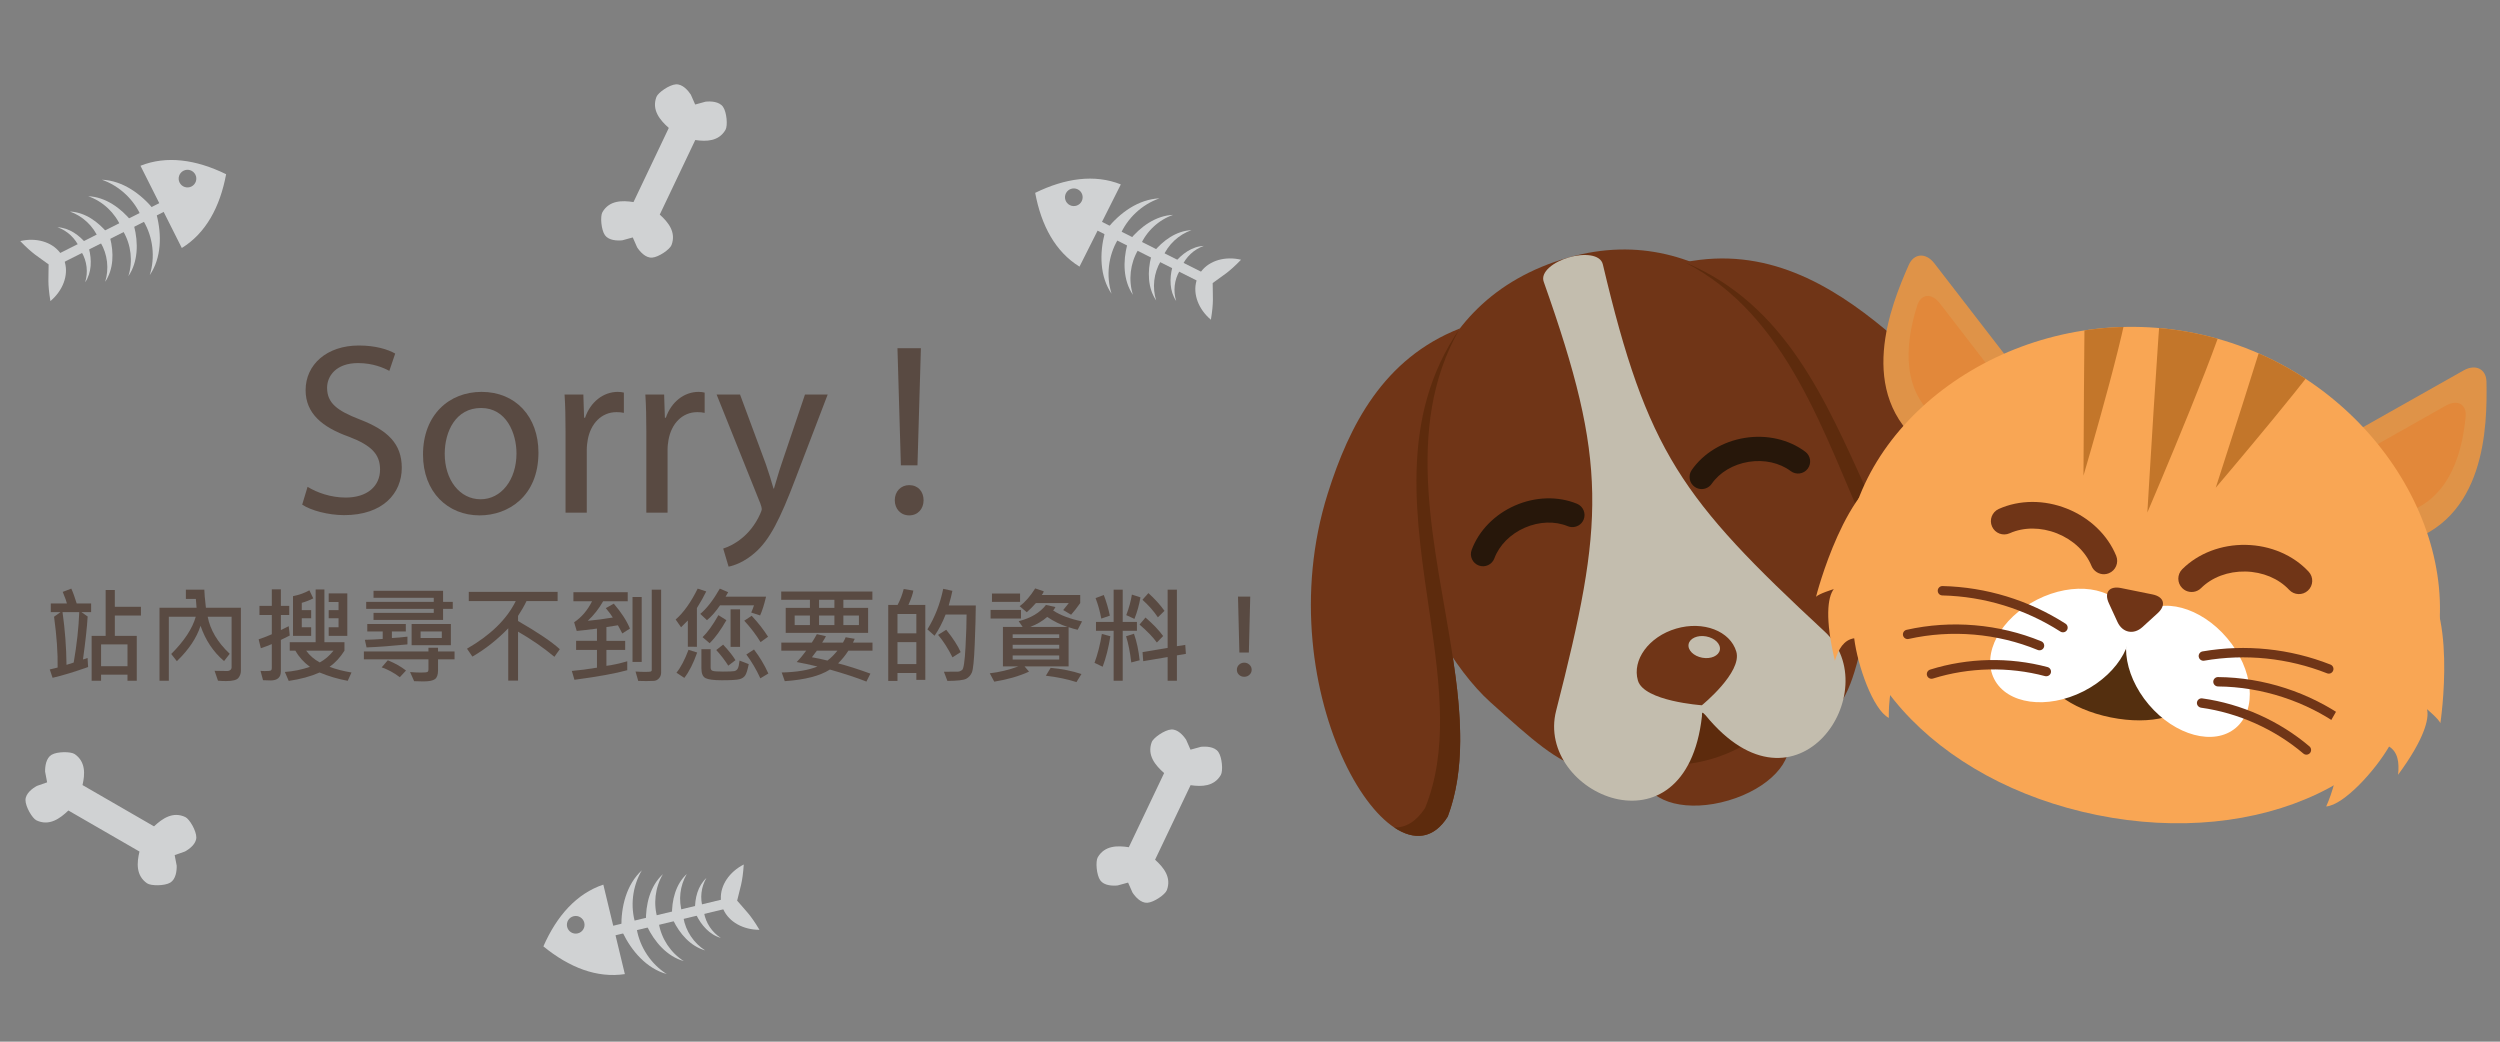
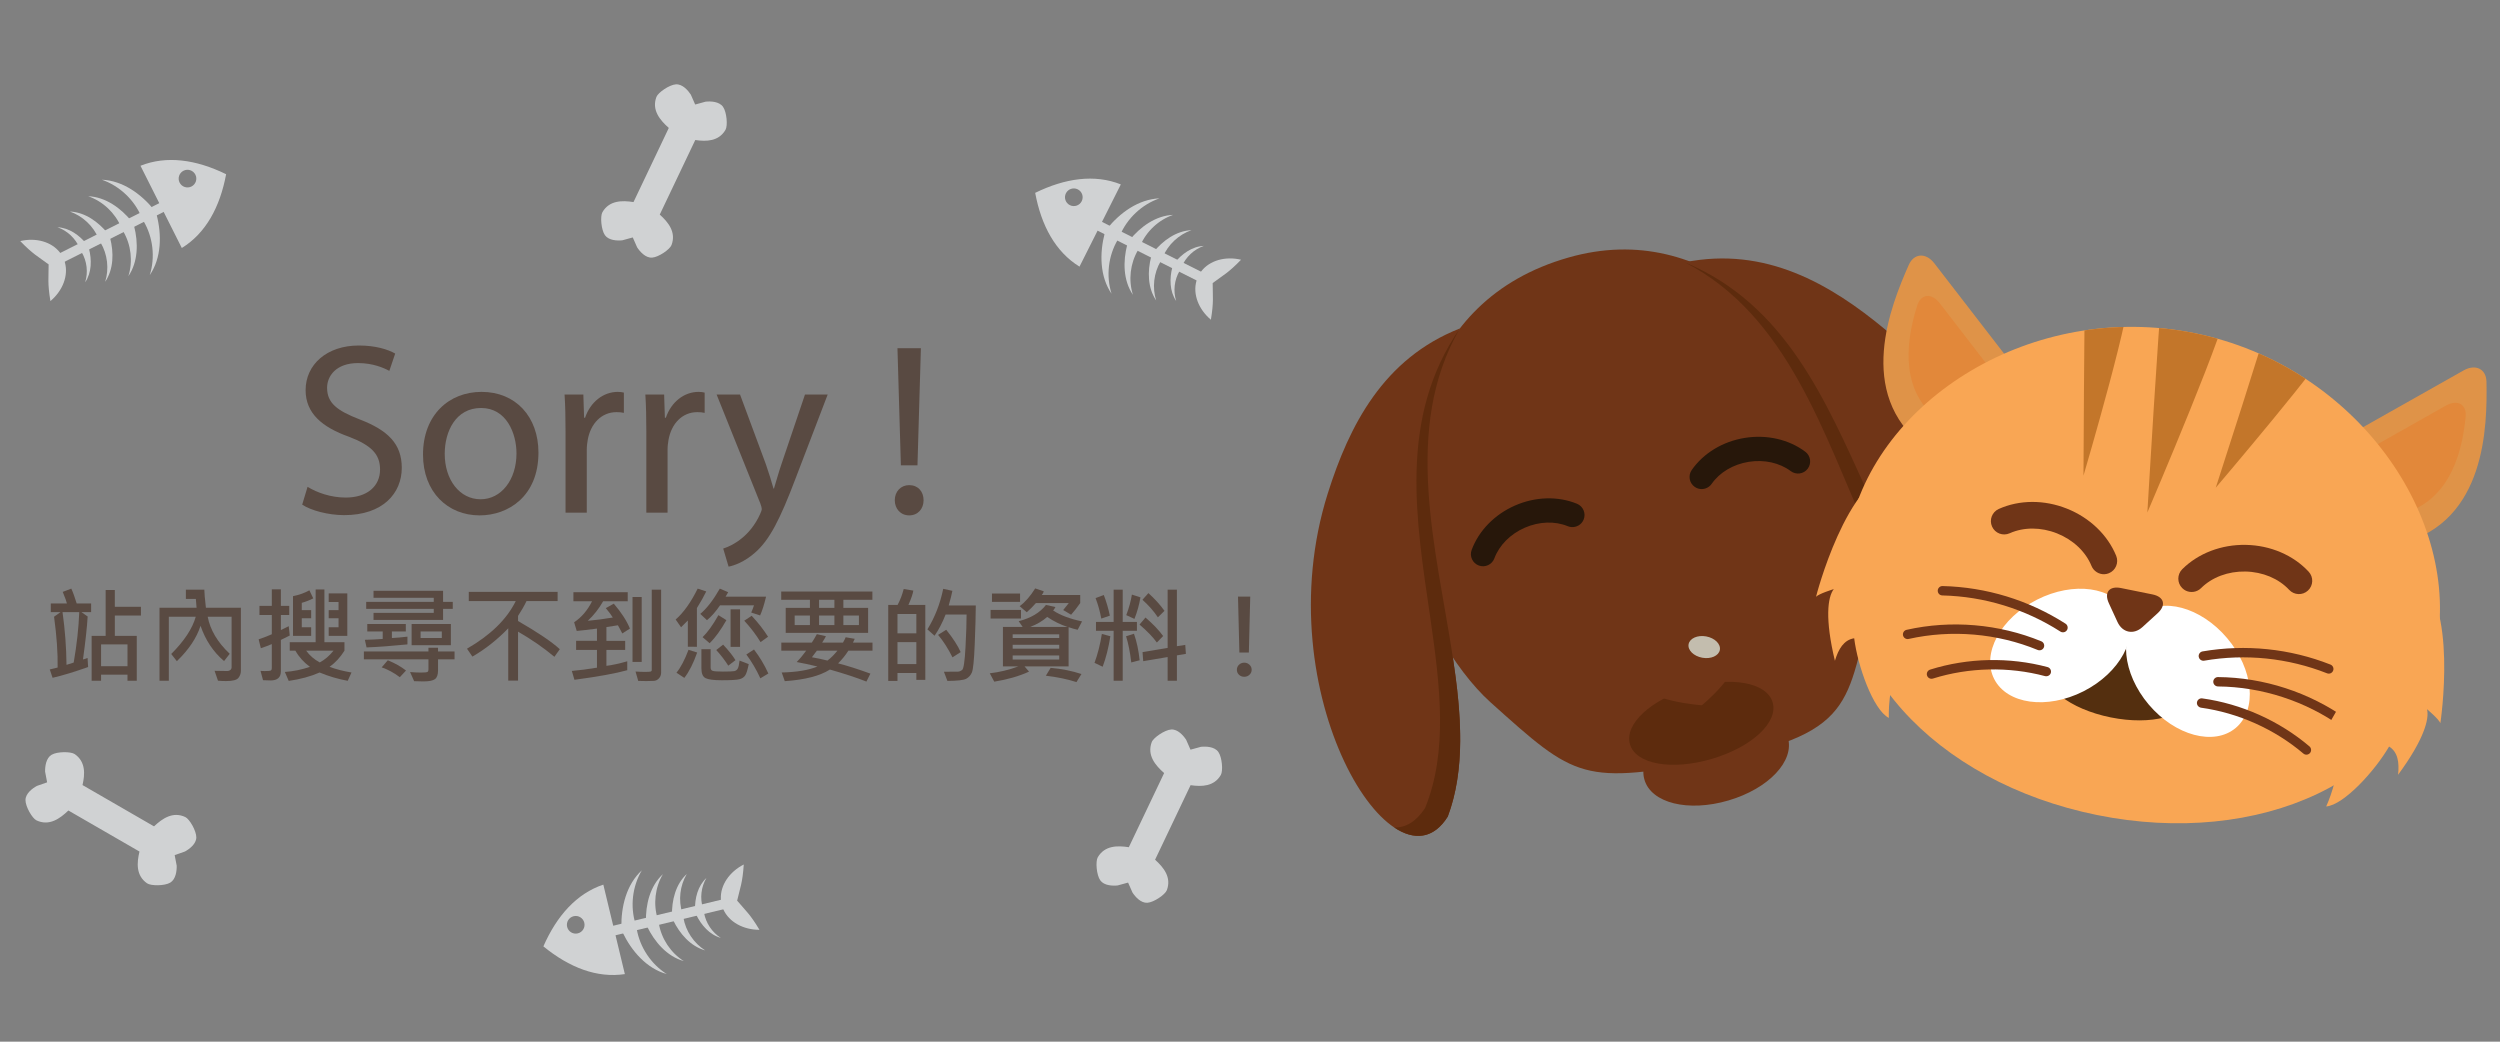
<svg xmlns="http://www.w3.org/2000/svg" xmlns:xlink="http://www.w3.org/1999/xlink" version="1.1" id="圖層_1" x="0px" y="0px" width="600px" height="250px" viewBox="0 0 600 250" enable-background="new 0 0 600 250" xml:space="preserve">
  <rect x="0" y="0" width="600" height="250" fill="#808080" stroke="none" />
  <g>
    <path fill-rule="evenodd" clip-rule="evenodd" fill="#703517" d="M450.048,141.383c-7.141,26.154-3.083,34.39-38.102,40.982   c-32.28,6.061-33.623,4.677-54.226-13.815c-8.652-7.778-18.156-23.851-19.2-35.872c-2.078-23.896,1.218-60.411,37.942-70.879   c33.661-9.606,57.105,18.83,69.262,39.536C451.812,111.723,453.123,130.161,450.048,141.383z" />
    <path fill-rule="evenodd" clip-rule="evenodd" fill="#703517" d="M414.839,192.109c-9.657,2.841-18.513,0.658-20.169-4.968   c-1.657-5.631,4.604-12.262,14.262-15.105c9.641-2.836,18.499-0.654,20.156,4.976C430.743,182.638,424.479,189.271,414.839,192.109   z" />
    <path fill-rule="evenodd" clip-rule="evenodd" fill="#5D2B0D" d="M410.83,182.137c-9.614,2.829-18.229,1.288-19.641-3.507   c-1.409-4.787,4.997-10.749,14.612-13.579c9.608-2.828,18.224-1.286,19.633,3.501C426.846,173.346,420.439,179.31,410.83,182.137z" />
-     <path fill-rule="evenodd" clip-rule="evenodd" fill="#C3BDAE" d="M376.486,61.792c-3.555,1.034-6.885,3.471-5.979,5.876   c15.418,43.525,14.591,57.456,2.965,102.905c-5.074,19.859,31.092,35.928,34.99,1.367c0.047-0.869-0.099-1.333,0.857-0.294   c21.998,26.94,43.647-6.103,28.624-20.046c-34.393-31.907-42.633-43.168-53.25-88.106   C384.152,60.981,380.034,60.736,376.486,61.792z" />
    <path fill-rule="evenodd" clip-rule="evenodd" fill="#703517" d="M416.714,156.394c1.461,4.964-8.266,12.869-8.266,12.869   s-13.884-0.957-15.345-5.919c-1.461-4.965,2.635-10.555,9.158-12.475C408.78,148.95,415.253,151.429,416.714,156.394z" />
    <path fill-rule="evenodd" clip-rule="evenodd" fill="#C3BDAE" d="M412.766,155.977c-0.257,1.412-2.144,2.259-4.22,1.879   c-2.067-0.377-3.54-1.825-3.286-3.238c0.258-1.413,2.144-2.259,4.212-1.881C411.551,153.115,413.017,154.565,412.766,155.977z" />
    <g>
      <path fill-rule="evenodd" clip-rule="evenodd" fill="#703517" d="M347.469,195.97c-12.61,20.255-43.971-29.478-28.801-77.551    c5.143-16.295,13.342-32.39,31.695-39.587C329.099,115.681,359.664,163.402,347.469,195.97z" />
      <path fill-rule="evenodd" clip-rule="evenodd" fill="#5D2B0D" d="M342.021,193.926c-2.15,3.308-4.708,4.761-7.414,4.669    c4.795,3.203,9.496,2.782,12.861-2.625c4.218-11.263,3.32-24.34,1.222-38.154c-3.97-26.124-12.237-54.88,1.673-78.984    c-14.852,21.498-10.467,46.158-7.079,69.522C345.651,164.685,347.533,180.381,342.021,193.926z" />
    </g>
    <g>
      <path fill-rule="evenodd" clip-rule="evenodd" fill="#703517" d="M470.22,159.845c21.573,10.195,20.993-48.597-17.798-80.789    c-13.149-10.912-28.761-19.999-48.086-16.108C442.17,82.403,442.327,139.074,470.22,159.845z" />
      <path fill-rule="evenodd" clip-rule="evenodd" fill="#5D2B0D" d="M473.691,155.174c3.599,1.616,6.537,1.453,8.762-0.09    c-2.297,5.289-6.476,7.482-12.233,4.761c-9.646-7.183-15.976-18.662-21.693-31.409c-10.815-24.11-19.442-52.761-44.19-65.488    c24.128,10.026,33.8,33.13,43.608,54.605C454.801,132.563,461.722,146.776,473.691,155.174z" />
    </g>
    <g>
      <path fill-rule="evenodd" clip-rule="evenodd" fill="#27170A" d="M379.55,125.542c-0.799,0.888-2.107,1.226-3.274,0.752    c-3.114-1.285-6.882-1.147-10.341,0.363c-3.454,1.517-6.109,4.194-7.285,7.348c-0.561,1.509-2.231,2.279-3.738,1.718    c-1.508-0.56-2.274-2.233-1.717-3.74c1.719-4.628,5.511-8.513,10.402-10.655c4.896-2.149,10.319-2.299,14.888-0.425    c1.483,0.616,2.199,2.317,1.584,3.801C379.94,125.02,379.764,125.304,379.55,125.542z" />
      <path fill-rule="evenodd" clip-rule="evenodd" fill="#27170A" d="M407.631,117.278c1.152,0.314,2.436-0.111,3.159-1.142    c1.922-2.767,5.163-4.691,8.89-5.296c3.725-0.595,7.407,0.217,10.104,2.23c1.287,0.965,3.11,0.707,4.072-0.581    c0.963-1.287,0.702-3.11-0.583-4.074c-3.951-2.958-9.244-4.169-14.516-3.321c-5.279,0.846-9.921,3.657-12.745,7.708    c-0.913,1.321-0.594,3.139,0.728,4.052C407.019,117.051,407.322,117.194,407.631,117.278z" />
    </g>
  </g>
  <g>
    <g>
      <path fill-rule="evenodd" clip-rule="evenodd" fill="#DF9348" d="M562.465,105.155l28.844-16.279    c2.846-1.58,5.413-0.318,5.447,2.8c0.18,10.538-0.113,33.381-20.297,38.698c-15.035,3.958-18.378-8.874-19.051-16.728    C557.147,110.527,559.619,106.729,562.465,105.155z" />
      <g>
        <defs>
          <path id="SVGID_1_" d="M562.465,105.155l28.844-16.279c2.846-1.58,5.413-0.318,5.447,2.8      c0.18,10.538-0.113,33.381-20.297,38.698c-15.035,3.958-18.378-8.874-19.051-16.728      C557.147,110.527,559.619,106.729,562.465,105.155z" />
        </defs>
        <clipPath id="SVGID_2_">
          <use xlink:href="#SVGID_1_" overflow="visible" />
        </clipPath>
        <g clip-path="url(#SVGID_2_)">
          <g>
            <path fill-rule="evenodd" clip-rule="evenodd" fill="#C3762A" d="M500.396,72.486c-0.181,1.624-0.361,41.672-0.361,41.672       s12.989-44.018,10.644-44.558C508.333,69.059,500.396,72.486,500.396,72.486z" />
            <path fill-rule="evenodd" clip-rule="evenodd" fill="#C3762A" d="M518.796,71.765c-0.54,2.345-3.428,51.234-3.428,51.234       s20.928-48.888,18.942-49.61C532.326,72.667,518.796,71.765,518.796,71.765z" />
            <path fill-rule="evenodd" clip-rule="evenodd" fill="#C3762A" d="M544.594,76.275c-0.182,1.804-12.81,40.77-12.81,40.77       s27.782-32.652,26.339-33.193C556.681,83.311,544.594,76.275,544.594,76.275z" />
          </g>
        </g>
      </g>
      <path fill-rule="evenodd" clip-rule="evenodd" fill="#DF9348" d="M484.443,89.362l-20.242-26.214    c-2.008-2.563-4.863-2.399-6.108,0.461c-4.264,9.638-12.877,30.798,3.649,43.545c12.313,9.494,20.382-1.028,24.057-8.002    C487.252,96.38,486.453,91.919,484.443,89.362z" />
      <g>
        <defs>
          <path id="SVGID_3_" d="M484.443,89.362l-20.242-26.214c-2.008-2.563-4.863-2.399-6.108,0.461      c-4.264,9.638-12.877,30.798,3.649,43.545c12.313,9.494,20.382-1.028,24.057-8.002C487.252,96.38,486.453,91.919,484.443,89.362      z" />
        </defs>
        <clipPath id="SVGID_4_">
          <use xlink:href="#SVGID_3_" overflow="visible" />
        </clipPath>
        <g clip-path="url(#SVGID_4_)">
          <g>
            <path fill-rule="evenodd" clip-rule="evenodd" fill="#C3762A" d="M500.396,72.486c-0.181,1.624-0.361,41.672-0.361,41.672       s12.989-44.018,10.644-44.558C508.333,69.059,500.396,72.486,500.396,72.486z" />
            <path fill-rule="evenodd" clip-rule="evenodd" fill="#C3762A" d="M518.796,71.765c-0.54,2.345-3.428,51.234-3.428,51.234       s20.928-48.888,18.942-49.61C532.326,72.667,518.796,71.765,518.796,71.765z" />
            <path fill-rule="evenodd" clip-rule="evenodd" fill="#C3762A" d="M544.594,76.275c-0.182,1.804-12.81,40.77-12.81,40.77       s27.782-32.652,26.339-33.193C556.681,83.311,544.594,76.275,544.594,76.275z" />
          </g>
        </g>
      </g>
    </g>
    <path fill-rule="evenodd" clip-rule="evenodd" fill="#E2883A" d="M480.212,94.779c0.346-0.653,0.084-2.894-0.745-3.954   L465.55,72.792c-1.974-2.574-4.559-2.318-5.468,0.653c-3.025,9.795-3.694,20.646,5.377,27.648c1.654,1.265,3.179,2.058,4.495,2.324   C474.609,104.36,478.688,97.688,480.212,94.779z" />
    <g>
      <defs>
        <path id="SVGID_5_" d="M480.212,94.779c0.346-0.653,0.084-2.894-0.745-3.954L465.55,72.792c-1.974-2.574-4.559-2.318-5.468,0.653     c-3.025,9.795-3.694,20.646,5.377,27.648c1.654,1.265,3.179,2.058,4.495,2.324C474.609,104.36,478.688,97.688,480.212,94.779z" />
      </defs>
      <clipPath id="SVGID_6_">
        <use xlink:href="#SVGID_5_" overflow="visible" />
      </clipPath>
      <g clip-path="url(#SVGID_6_)">
        <g>
          <path fill-rule="evenodd" clip-rule="evenodd" fill="#C3762A" d="M500.396,72.486c-0.181,1.624-0.361,41.672-0.361,41.672      s12.989-44.018,10.644-44.558C508.333,69.059,500.396,72.486,500.396,72.486z" />
          <path fill-rule="evenodd" clip-rule="evenodd" fill="#C3762A" d="M518.796,71.765c-0.54,2.345-3.428,51.234-3.428,51.234      s20.928-48.888,18.942-49.61C532.326,72.667,518.796,71.765,518.796,71.765z" />
          <path fill-rule="evenodd" clip-rule="evenodd" fill="#C3762A" d="M544.594,76.275c-0.182,1.804-12.81,40.77-12.81,40.77      s27.782-32.652,26.339-33.193C556.681,83.311,544.594,76.275,544.594,76.275z" />
        </g>
      </g>
    </g>
    <path fill-rule="evenodd" clip-rule="evenodd" fill="#E2883A" d="M564.911,111.923c-0.064-0.735,1.05-2.697,2.225-3.352   L586.97,97.37c2.819-1.604,5.102-0.363,4.784,2.728c-1.021,10.201-4.626,20.458-15.707,23.381c-2.017,0.522-3.729,0.66-5.045,0.393   C566.348,122.93,565.186,115.197,564.911,111.923z" />
    <g>
      <defs>
        <path id="SVGID_7_" d="M564.911,111.923c-0.064-0.735,1.05-2.697,2.225-3.352L586.97,97.37c2.819-1.604,5.102-0.363,4.784,2.728     c-1.021,10.201-4.626,20.458-15.707,23.381c-2.017,0.522-3.729,0.66-5.045,0.393C566.348,122.93,565.186,115.197,564.911,111.923     z" />
      </defs>
      <clipPath id="SVGID_8_">
        <use xlink:href="#SVGID_7_" overflow="visible" />
      </clipPath>
      <g clip-path="url(#SVGID_8_)">
        <g>
          <path fill-rule="evenodd" clip-rule="evenodd" fill="#C3762A" d="M500.396,72.486c-0.181,1.624-0.361,41.672-0.361,41.672      s12.989-44.018,10.644-44.558C508.333,69.059,500.396,72.486,500.396,72.486z" />
          <path fill-rule="evenodd" clip-rule="evenodd" fill="#C3762A" d="M518.796,71.765c-0.54,2.345-3.428,51.234-3.428,51.234      s20.928-48.888,18.942-49.61C532.326,72.667,518.796,71.765,518.796,71.765z" />
          <path fill-rule="evenodd" clip-rule="evenodd" fill="#C3762A" d="M544.594,76.275c-0.182,1.804-12.81,40.77-12.81,40.77      s27.782-32.652,26.339-33.193C556.681,83.311,544.594,76.275,544.594,76.275z" />
        </g>
      </g>
    </g>
    <path fill-rule="evenodd" clip-rule="evenodd" fill="#F9A654" d="M455.306,112.604c-12.146,1.929-19.502,30.699-19.464,30.652   c0.583-0.747,4.271-1.874,4.271-1.874c-1.495,1.912-2.152,7.175,0.265,17.205c0.857-2.833,2.147-5.014,4.626-5.405   c0.826,6.623,4.533,17.14,8.309,19.122c0,0-0.254-8.674,2.479-10.979c2.732-2.307,5.525-0.085,5.525-0.085L455.306,112.604z" />
    <g>
      <defs>
        <path id="SVGID_9_" d="M455.306,112.604c-12.146,1.929-19.502,30.699-19.464,30.652c0.583-0.747,4.271-1.874,4.271-1.874     c-1.495,1.912-2.152,7.175,0.265,17.205c0.857-2.833,2.147-5.014,4.626-5.405c0.826,6.623,4.533,17.14,8.309,19.122     c0,0-0.254-8.674,2.479-10.979c2.732-2.307,5.525-0.085,5.525-0.085L455.306,112.604z" />
      </defs>
      <clipPath id="SVGID_10_">
        <use xlink:href="#SVGID_9_" overflow="visible" />
      </clipPath>
      <g clip-path="url(#SVGID_10_)">
        <g>
          <path fill-rule="evenodd" clip-rule="evenodd" fill="#C3762A" d="M500.396,72.486c-0.181,1.624-0.361,41.672-0.361,41.672      s12.989-44.018,10.644-44.558C508.333,69.059,500.396,72.486,500.396,72.486z" />
          <path fill-rule="evenodd" clip-rule="evenodd" fill="#C3762A" d="M518.796,71.765c-0.54,2.345-3.428,51.234-3.428,51.234      s20.928-48.888,18.942-49.61C532.326,72.667,518.796,71.765,518.796,71.765z" />
          <path fill-rule="evenodd" clip-rule="evenodd" fill="#C3762A" d="M544.594,76.275c-0.182,1.804-12.81,40.77-12.81,40.77      s27.782-32.652,26.339-33.193C556.681,83.311,544.594,76.275,544.594,76.275z" />
        </g>
      </g>
    </g>
    <path fill-rule="evenodd" clip-rule="evenodd" fill="#F9A654" d="M443.794,127.463c6.368-31.456,44.025-55.378,82.915-47.506   c38.882,7.87,64.276,44.555,57.91,76.012c-6.369,31.462-42.438,47.51-81.32,39.639   C464.409,187.736,437.426,158.925,443.794,127.463z" />
    <g>
      <defs>
        <path id="SVGID_11_" d="M443.794,127.463c6.368-31.456,44.025-55.378,82.915-47.506c38.882,7.87,64.276,44.555,57.91,76.012     c-6.369,31.462-42.438,47.51-81.32,39.639C464.409,187.736,437.426,158.925,443.794,127.463z" />
      </defs>
      <clipPath id="SVGID_12_">
        <use xlink:href="#SVGID_11_" overflow="visible" />
      </clipPath>
      <g clip-path="url(#SVGID_12_)">
        <g>
          <path fill-rule="evenodd" clip-rule="evenodd" fill="#C3762A" d="M500.396,72.486c-0.181,1.624-0.361,41.672-0.361,41.672      s12.989-44.018,10.644-44.558C508.333,69.059,500.396,72.486,500.396,72.486z" />
          <path fill-rule="evenodd" clip-rule="evenodd" fill="#C3762A" d="M518.796,71.765c-0.54,2.345-3.428,51.234-3.428,51.234      s20.928-48.888,18.942-49.61C532.326,72.667,518.796,71.765,518.796,71.765z" />
          <path fill-rule="evenodd" clip-rule="evenodd" fill="#C3762A" d="M544.594,76.275c-0.182,1.804-12.81,40.77-12.81,40.77      s27.782-32.652,26.339-33.193C556.681,83.311,544.594,76.275,544.594,76.275z" />
        </g>
      </g>
    </g>
    <path fill-rule="evenodd" clip-rule="evenodd" fill="#542F0F" d="M506.564,172.175c-9.823-1.989-16.721-7.375-15.729-12.275   c0.99-4.891,9.44-7.17,19.264-5.183c9.817,1.986,16.715,7.374,15.725,12.265C524.832,171.881,516.382,174.161,506.564,172.175z" />
    <g>
      <defs>
        <path id="SVGID_13_" d="M506.564,172.175c-9.823-1.989-16.721-7.375-15.729-12.275c0.99-4.891,9.44-7.17,19.264-5.183     c9.817,1.986,16.715,7.374,15.725,12.265C524.832,171.881,516.382,174.161,506.564,172.175z" />
      </defs>
      <clipPath id="SVGID_14_">
        <use xlink:href="#SVGID_13_" overflow="visible" />
      </clipPath>
      <g clip-path="url(#SVGID_14_)">
        <g>
          <path fill-rule="evenodd" clip-rule="evenodd" fill="#C3762A" d="M500.396,72.486c-0.181,1.624-0.361,41.672-0.361,41.672      s12.989-44.018,10.644-44.558C508.333,69.059,500.396,72.486,500.396,72.486z" />
          <path fill-rule="evenodd" clip-rule="evenodd" fill="#C3762A" d="M518.796,71.765c-0.54,2.345-3.428,51.234-3.428,51.234      s20.928-48.888,18.942-49.61C532.326,72.667,518.796,71.765,518.796,71.765z" />
          <path fill-rule="evenodd" clip-rule="evenodd" fill="#C3762A" d="M544.594,76.275c-0.182,1.804-12.81,40.77-12.81,40.77      s27.782-32.652,26.339-33.193C556.681,83.311,544.594,76.275,544.594,76.275z" />
        </g>
      </g>
    </g>
    <path fill-rule="evenodd" clip-rule="evenodd" fill="#FFFFFF" d="M513.623,147.556c-5.212,4.388-4.278,14.03,2.065,21.529   c6.346,7.494,15.705,10.004,20.907,5.602c5.196-4.397,4.264-14.039-2.083-21.533C528.168,145.654,518.82,143.153,513.623,147.556z" />
    <g>
      <defs>
        <path id="SVGID_15_" d="M513.623,147.556c-5.212,4.388-4.278,14.03,2.065,21.529c6.346,7.494,15.705,10.004,20.907,5.602     c5.196-4.397,4.264-14.039-2.083-21.533C528.168,145.654,518.82,143.153,513.623,147.556z" />
      </defs>
      <clipPath id="SVGID_16_">
        <use xlink:href="#SVGID_15_" overflow="visible" />
      </clipPath>
      <g clip-path="url(#SVGID_16_)">
        <g>
          <path fill-rule="evenodd" clip-rule="evenodd" fill="#C3762A" d="M500.396,72.486c-0.181,1.624-0.361,41.672-0.361,41.672      s12.989-44.018,10.644-44.558C508.333,69.059,500.396,72.486,500.396,72.486z" />
          <path fill-rule="evenodd" clip-rule="evenodd" fill="#C3762A" d="M518.796,71.765c-0.54,2.345-3.428,51.234-3.428,51.234      s20.928-48.888,18.942-49.61C532.326,72.667,518.796,71.765,518.796,71.765z" />
          <path fill-rule="evenodd" clip-rule="evenodd" fill="#C3762A" d="M544.594,76.275c-0.182,1.804-12.81,40.77-12.81,40.77      s27.782-32.652,26.339-33.193C556.681,83.311,544.594,76.275,544.594,76.275z" />
        </g>
      </g>
    </g>
    <path fill-rule="evenodd" clip-rule="evenodd" fill="#FFFFFF" d="M510.314,146.886c3.09,6.068-1.52,14.589-10.281,19.03   c-8.761,4.437-18.359,3.11-21.439-2.97c-3.072-6.07,1.534-14.591,10.293-19.027C497.647,139.477,507.24,140.808,510.314,146.886z" />
    <g>
      <defs>
        <path id="SVGID_17_" d="M510.314,146.886c3.09,6.068-1.52,14.589-10.281,19.03c-8.761,4.437-18.359,3.11-21.439-2.97     c-3.072-6.07,1.534-14.591,10.293-19.027C497.647,139.477,507.24,140.808,510.314,146.886z" />
      </defs>
      <clipPath id="SVGID_18_">
        <use xlink:href="#SVGID_17_" overflow="visible" />
      </clipPath>
      <g clip-path="url(#SVGID_18_)">
        <g>
          <path fill-rule="evenodd" clip-rule="evenodd" fill="#C3762A" d="M500.396,72.486c-0.181,1.624-0.361,41.672-0.361,41.672      s12.989-44.018,10.644-44.558C508.333,69.059,500.396,72.486,500.396,72.486z" />
          <path fill-rule="evenodd" clip-rule="evenodd" fill="#C3762A" d="M518.796,71.765c-0.54,2.345-3.428,51.234-3.428,51.234      s20.928-48.888,18.942-49.61C532.326,72.667,518.796,71.765,518.796,71.765z" />
          <path fill-rule="evenodd" clip-rule="evenodd" fill="#C3762A" d="M544.594,76.275c-0.182,1.804-12.81,40.77-12.81,40.77      s27.782-32.652,26.339-33.193C556.681,83.311,544.594,76.275,544.594,76.275z" />
        </g>
      </g>
    </g>
    <path fill-rule="evenodd" clip-rule="evenodd" fill="#703517" d="M517.843,147.162l-3.66,3.338   c-2.103,1.912-4.783,1.37-5.983-1.212l-2.068-4.497c-1.202-2.601,0.089-4.231,2.896-3.663l7.565,1.531   C519.395,143.228,519.949,145.231,517.843,147.162z" />
    <g>
      <defs>
        <path id="SVGID_19_" d="M517.843,147.162l-3.66,3.338c-2.103,1.912-4.783,1.37-5.983-1.212l-2.068-4.497     c-1.202-2.601,0.089-4.231,2.896-3.663l7.565,1.531C519.395,143.228,519.949,145.231,517.843,147.162z" />
      </defs>
      <clipPath id="SVGID_20_">
        <use xlink:href="#SVGID_19_" overflow="visible" />
      </clipPath>
      <g clip-path="url(#SVGID_20_)">
        <g>
          <path fill-rule="evenodd" clip-rule="evenodd" fill="#C3762A" d="M500.396,72.486c-0.181,1.624-0.361,41.672-0.361,41.672      s12.989-44.018,10.644-44.558C508.333,69.059,500.396,72.486,500.396,72.486z" />
          <path fill-rule="evenodd" clip-rule="evenodd" fill="#C3762A" d="M518.796,71.765c-0.54,2.345-3.428,51.234-3.428,51.234      s20.928-48.888,18.942-49.61C532.326,72.667,518.796,71.765,518.796,71.765z" />
          <path fill-rule="evenodd" clip-rule="evenodd" fill="#C3762A" d="M544.594,76.275c-0.182,1.804-12.81,40.77-12.81,40.77      s27.782-32.652,26.339-33.193C556.681,83.311,544.594,76.275,544.594,76.275z" />
        </g>
      </g>
    </g>
    <path fill-rule="evenodd" clip-rule="evenodd" fill="#703517" d="M505.079,137.814c-1.312,0.06-2.587-0.704-3.116-1.982   c-1.396-3.43-4.412-6.272-8.264-7.816c-3.854-1.533-7.999-1.545-11.375-0.033c-1.613,0.726-3.506,0.012-4.229-1.601   c-0.726-1.612-0.008-3.504,1.603-4.23c4.95-2.226,10.917-2.254,16.369-0.079c5.46,2.175,9.765,6.304,11.822,11.328   c0.662,1.636-0.117,3.509-1.754,4.172C505.79,137.719,505.431,137.798,505.079,137.814z" />
    <g>
      <defs>
        <path id="SVGID_21_" d="M505.079,137.814c-1.312,0.06-2.587-0.704-3.116-1.982c-1.396-3.43-4.412-6.272-8.264-7.816     c-3.854-1.533-7.999-1.545-11.375-0.033c-1.613,0.726-3.506,0.012-4.229-1.601c-0.726-1.612-0.008-3.504,1.603-4.23     c4.95-2.226,10.917-2.254,16.369-0.079c5.46,2.175,9.765,6.304,11.822,11.328c0.662,1.636-0.117,3.509-1.754,4.172     C505.79,137.719,505.431,137.798,505.079,137.814z" />
      </defs>
      <clipPath id="SVGID_22_">
        <use xlink:href="#SVGID_21_" overflow="visible" />
      </clipPath>
      <g clip-path="url(#SVGID_22_)">
        <g>
          <path fill-rule="evenodd" clip-rule="evenodd" fill="#C3762A" d="M500.396,72.486c-0.181,1.624-0.361,41.672-0.361,41.672      s12.989-44.018,10.644-44.558C508.333,69.059,500.396,72.486,500.396,72.486z" />
          <path fill-rule="evenodd" clip-rule="evenodd" fill="#C3762A" d="M518.796,71.765c-0.54,2.345-3.428,51.234-3.428,51.234      s20.928-48.888,18.942-49.61C532.326,72.667,518.796,71.765,518.796,71.765z" />
          <path fill-rule="evenodd" clip-rule="evenodd" fill="#C3762A" d="M544.594,76.275c-0.182,1.804-12.81,40.77-12.81,40.77      s27.782-32.652,26.339-33.193C556.681,83.311,544.594,76.275,544.594,76.275z" />
        </g>
      </g>
    </g>
    <path fill-rule="evenodd" clip-rule="evenodd" fill="#703517" d="M524.611,141.768c1.185,0.566,2.656,0.357,3.641-0.615   c2.621-2.617,6.505-4.063,10.653-3.987c4.146,0.086,7.97,1.688,10.492,4.394c1.204,1.297,3.226,1.374,4.519,0.169   c1.295-1.203,1.369-3.225,0.168-4.519c-3.694-3.977-9.18-6.322-15.05-6.439c-5.876-0.12-11.446,2.011-15.296,5.838   c-1.248,1.25-1.259,3.279-0.009,4.526C523.992,141.403,524.292,141.616,524.611,141.768z" />
    <g>
      <defs>
        <path id="SVGID_23_" d="M524.611,141.768c1.185,0.566,2.656,0.357,3.641-0.615c2.621-2.617,6.505-4.063,10.653-3.987     c4.146,0.086,7.97,1.688,10.492,4.394c1.204,1.297,3.226,1.374,4.519,0.169c1.295-1.203,1.369-3.225,0.168-4.519     c-3.694-3.977-9.18-6.322-15.05-6.439c-5.876-0.12-11.446,2.011-15.296,5.838c-1.248,1.25-1.259,3.279-0.009,4.526     C523.992,141.403,524.292,141.616,524.611,141.768z" />
      </defs>
      <clipPath id="SVGID_24_">
        <use xlink:href="#SVGID_23_" overflow="visible" />
      </clipPath>
      <g clip-path="url(#SVGID_24_)">
        <g>
          <path fill-rule="evenodd" clip-rule="evenodd" fill="#C3762A" d="M500.396,72.486c-0.181,1.624-0.361,41.672-0.361,41.672      s12.989-44.018,10.644-44.558C508.333,69.059,500.396,72.486,500.396,72.486z" />
          <path fill-rule="evenodd" clip-rule="evenodd" fill="#C3762A" d="M518.796,71.765c-0.54,2.345-3.428,51.234-3.428,51.234      s20.928-48.888,18.942-49.61C532.326,72.667,518.796,71.765,518.796,71.765z" />
          <path fill-rule="evenodd" clip-rule="evenodd" fill="#C3762A" d="M544.594,76.275c-0.182,1.804-12.81,40.77-12.81,40.77      s27.782-32.652,26.339-33.193C556.681,83.311,544.594,76.275,544.594,76.275z" />
        </g>
      </g>
    </g>
    <g>
      <g>
        <path fill-rule="evenodd" clip-rule="evenodd" fill="#703517" d="M562.309,174.548c-0.151-0.03-0.296-0.09-0.428-0.186     c-8.563-6.102-19.058-9.527-29.574-9.613c-0.63-0.022-1.121-0.516-1.121-1.138c0.007-0.622,0.518-1.122,1.138-1.115     c10.973,0.097,21.936,3.661,30.858,10.036c0.511,0.362,0.627,1.063,0.267,1.569C563.185,174.475,562.73,174.635,562.309,174.548z     " />
        <g>
          <defs>
            <path id="SVGID_25_" d="M562.309,174.548c-0.151-0.03-0.296-0.09-0.428-0.186c-8.563-6.102-19.058-9.527-29.574-9.613       c-0.63-0.022-1.121-0.516-1.121-1.138c0.007-0.622,0.518-1.122,1.138-1.115c10.973,0.097,21.936,3.661,30.858,10.036       c0.511,0.362,0.627,1.063,0.267,1.569C563.185,174.475,562.73,174.635,562.309,174.548z" />
          </defs>
          <clipPath id="SVGID_26_">
            <use xlink:href="#SVGID_25_" overflow="visible" />
          </clipPath>
          <g clip-path="url(#SVGID_26_)">
            <g>
              <path fill-rule="evenodd" clip-rule="evenodd" fill="#C3762A" d="M500.396,72.486c-0.181,1.624-0.361,41.672-0.361,41.672        s12.989-44.018,10.644-44.558C508.333,69.059,500.396,72.486,500.396,72.486z" />
              <path fill-rule="evenodd" clip-rule="evenodd" fill="#C3762A" d="M518.796,71.765c-0.54,2.345-3.428,51.234-3.428,51.234        s20.928-48.888,18.942-49.61C532.326,72.667,518.796,71.765,518.796,71.765z" />
              <path fill-rule="evenodd" clip-rule="evenodd" fill="#C3762A" d="M544.594,76.275c-0.182,1.804-12.81,40.77-12.81,40.77        s27.782-32.652,26.339-33.193C556.681,83.311,544.594,76.275,544.594,76.275z" />
            </g>
          </g>
        </g>
        <path fill-rule="evenodd" clip-rule="evenodd" fill="#703517" d="M553.317,181.101c-0.181-0.038-0.359-0.116-0.509-0.248     c-6.892-5.852-15.628-9.762-24.577-11.008c-0.605-0.117-1.043-0.652-0.963-1.271c0.088-0.616,0.659-1.048,1.276-0.96     c9.383,1.308,18.511,5.393,25.724,11.523c0.472,0.403,0.528,1.118,0.132,1.585C554.127,181.05,553.705,181.179,553.317,181.101z" />
        <g>
          <defs>
            <path id="SVGID_27_" d="M553.317,181.101c-0.181-0.038-0.359-0.116-0.509-0.248c-6.892-5.852-15.628-9.762-24.577-11.008       c-0.605-0.117-1.043-0.652-0.963-1.271c0.088-0.616,0.659-1.048,1.276-0.96c9.383,1.308,18.511,5.393,25.724,11.523       c0.472,0.403,0.528,1.118,0.132,1.585C554.127,181.05,553.705,181.179,553.317,181.101z" />
          </defs>
          <clipPath id="SVGID_28_">
            <use xlink:href="#SVGID_27_" overflow="visible" />
          </clipPath>
          <g clip-path="url(#SVGID_28_)">
            <g>
              <path fill-rule="evenodd" clip-rule="evenodd" fill="#C3762A" d="M500.396,72.486c-0.181,1.624-0.361,41.672-0.361,41.672        s12.989-44.018,10.644-44.558C508.333,69.059,500.396,72.486,500.396,72.486z" />
              <path fill-rule="evenodd" clip-rule="evenodd" fill="#C3762A" d="M518.796,71.765c-0.54,2.345-3.428,51.234-3.428,51.234        s20.928-48.888,18.942-49.61C532.326,72.667,518.796,71.765,518.796,71.765z" />
              <path fill-rule="evenodd" clip-rule="evenodd" fill="#C3762A" d="M544.594,76.275c-0.182,1.804-12.81,40.77-12.81,40.77        s27.782-32.652,26.339-33.193C556.681,83.311,544.594,76.275,544.594,76.275z" />
            </g>
          </g>
        </g>
        <path fill-rule="evenodd" clip-rule="evenodd" fill="#703517" d="M528.579,158.556c-0.442-0.089-0.805-0.439-0.885-0.914     c-0.103-0.612,0.306-1.195,0.918-1.304c10.339-1.772,20.955-0.686,30.704,3.161c0.575,0.229,0.865,0.879,0.635,1.46     c-0.23,0.577-0.861,0.87-1.461,0.635c-9.366-3.692-19.567-4.739-29.492-3.028C528.854,158.586,528.717,158.584,528.579,158.556z" />
        <g>
          <defs>
            <path id="SVGID_29_" d="M528.579,158.556c-0.442-0.089-0.805-0.439-0.885-0.914c-0.103-0.612,0.306-1.195,0.918-1.304       c10.339-1.772,20.955-0.686,30.704,3.161c0.575,0.229,0.865,0.879,0.635,1.46c-0.23,0.577-0.861,0.87-1.461,0.635       c-9.366-3.692-19.567-4.739-29.492-3.028C528.854,158.586,528.717,158.584,528.579,158.556z" />
          </defs>
          <clipPath id="SVGID_30_">
            <use xlink:href="#SVGID_29_" overflow="visible" />
          </clipPath>
          <g clip-path="url(#SVGID_30_)">
            <g>
              <path fill-rule="evenodd" clip-rule="evenodd" fill="#C3762A" d="M500.396,72.486c-0.181,1.624-0.361,41.672-0.361,41.672        s12.989-44.018,10.644-44.558C508.333,69.059,500.396,72.486,500.396,72.486z" />
              <path fill-rule="evenodd" clip-rule="evenodd" fill="#C3762A" d="M518.796,71.765c-0.54,2.345-3.428,51.234-3.428,51.234        s20.928-48.888,18.942-49.61C532.326,72.667,518.796,71.765,518.796,71.765z" />
              <path fill-rule="evenodd" clip-rule="evenodd" fill="#C3762A" d="M544.594,76.275c-0.182,1.804-12.81,40.77-12.81,40.77        s27.782-32.652,26.339-33.193C556.681,83.311,544.594,76.275,544.594,76.275z" />
            </g>
          </g>
        </g>
      </g>
      <g>
        <path fill-rule="evenodd" clip-rule="evenodd" fill="#703517" d="M457.601,153.354c0.151,0.031,0.308,0.031,0.467-0.005     c10.262-2.292,21.262-1.365,30.983,2.645c0.589,0.226,1.233-0.039,1.475-0.612c0.236-0.575-0.039-1.234-0.613-1.47     c-10.146-4.177-21.632-5.158-32.331-2.755c-0.612,0.134-0.991,0.737-0.856,1.342     C456.822,152.945,457.179,153.269,457.601,153.354z" />
        <g>
          <defs>
            <path id="SVGID_31_" d="M457.601,153.354c0.151,0.031,0.308,0.031,0.467-0.005c10.262-2.292,21.262-1.365,30.983,2.645       c0.589,0.226,1.233-0.039,1.475-0.612c0.236-0.575-0.039-1.234-0.613-1.47c-10.146-4.177-21.632-5.158-32.331-2.755       c-0.612,0.134-0.991,0.737-0.856,1.342C456.822,152.945,457.179,153.269,457.601,153.354z" />
          </defs>
          <clipPath id="SVGID_32_">
            <use xlink:href="#SVGID_31_" overflow="visible" />
          </clipPath>
          <g clip-path="url(#SVGID_32_)">
            <g>
              <path fill-rule="evenodd" clip-rule="evenodd" fill="#C3762A" d="M500.396,72.486c-0.181,1.624-0.361,41.672-0.361,41.672        s12.989-44.018,10.644-44.558C508.333,69.059,500.396,72.486,500.396,72.486z" />
              <path fill-rule="evenodd" clip-rule="evenodd" fill="#C3762A" d="M518.796,71.765c-0.54,2.345-3.428,51.234-3.428,51.234        s20.928-48.888,18.942-49.61C532.326,72.667,518.796,71.765,518.796,71.765z" />
              <path fill-rule="evenodd" clip-rule="evenodd" fill="#C3762A" d="M544.594,76.275c-0.182,1.804-12.81,40.77-12.81,40.77        s27.782-32.652,26.339-33.193C556.681,83.311,544.594,76.275,544.594,76.275z" />
            </g>
          </g>
        </g>
        <path fill-rule="evenodd" clip-rule="evenodd" fill="#703517" d="M463.336,162.886c0.181,0.037,0.376,0.032,0.565-0.03     c8.624-2.709,18.193-2.917,26.923-0.583c0.603,0.129,1.215-0.194,1.381-0.796c0.159-0.601-0.199-1.221-0.802-1.381     c-9.153-2.443-19.151-2.23-28.181,0.612c-0.591,0.188-0.921,0.825-0.737,1.41C462.61,162.525,462.948,162.808,463.336,162.886z" />
        <g>
          <defs>
            <path id="SVGID_33_" d="M463.336,162.886c0.181,0.037,0.376,0.032,0.565-0.03c8.624-2.709,18.193-2.917,26.923-0.583       c0.603,0.129,1.215-0.194,1.381-0.796c0.159-0.601-0.199-1.221-0.802-1.381c-9.153-2.443-19.151-2.23-28.181,0.612       c-0.591,0.188-0.921,0.825-0.737,1.41C462.61,162.525,462.948,162.808,463.336,162.886z" />
          </defs>
          <clipPath id="SVGID_34_">
            <use xlink:href="#SVGID_33_" overflow="visible" />
          </clipPath>
          <g clip-path="url(#SVGID_34_)">
            <g>
              <path fill-rule="evenodd" clip-rule="evenodd" fill="#C3762A" d="M500.396,72.486c-0.181,1.624-0.361,41.672-0.361,41.672        s12.989-44.018,10.644-44.558C508.333,69.059,500.396,72.486,500.396,72.486z" />
              <path fill-rule="evenodd" clip-rule="evenodd" fill="#C3762A" d="M518.796,71.765c-0.54,2.345-3.428,51.234-3.428,51.234        s20.928-48.888,18.942-49.61C532.326,72.667,518.796,71.765,518.796,71.765z" />
              <path fill-rule="evenodd" clip-rule="evenodd" fill="#C3762A" d="M544.594,76.275c-0.182,1.804-12.81,40.77-12.81,40.77        s27.782-32.652,26.339-33.193C556.681,83.311,544.594,76.275,544.594,76.275z" />
            </g>
          </g>
        </g>
        <path fill-rule="evenodd" clip-rule="evenodd" fill="#703517" d="M494.895,151.737c0.441,0.09,0.912-0.092,1.17-0.498     c0.332-0.524,0.185-1.22-0.338-1.558c-8.837-5.654-19.039-8.781-29.516-9.029c-0.62-0.012-1.14,0.474-1.153,1.1     c-0.012,0.62,0.455,1.135,1.1,1.152c10.063,0.24,19.87,3.243,28.348,8.68C494.628,151.658,494.756,151.709,494.895,151.737z" />
        <g>
          <defs>
            <path id="SVGID_35_" d="M494.895,151.737c0.441,0.09,0.912-0.092,1.17-0.498c0.332-0.524,0.185-1.22-0.338-1.558       c-8.837-5.654-19.039-8.781-29.516-9.029c-0.62-0.012-1.14,0.474-1.153,1.1c-0.012,0.62,0.455,1.135,1.1,1.152       c10.063,0.24,19.87,3.243,28.348,8.68C494.628,151.658,494.756,151.709,494.895,151.737z" />
          </defs>
          <clipPath id="SVGID_36_">
            <use xlink:href="#SVGID_35_" overflow="visible" />
          </clipPath>
          <g clip-path="url(#SVGID_36_)">
            <g>
              <path fill-rule="evenodd" clip-rule="evenodd" fill="#C3762A" d="M500.396,72.486c-0.181,1.624-0.361,41.672-0.361,41.672        s12.989-44.018,10.644-44.558C508.333,69.059,500.396,72.486,500.396,72.486z" />
              <path fill-rule="evenodd" clip-rule="evenodd" fill="#C3762A" d="M518.796,71.765c-0.54,2.345-3.428,51.234-3.428,51.234        s20.928-48.888,18.942-49.61C532.326,72.667,518.796,71.765,518.796,71.765z" />
              <path fill-rule="evenodd" clip-rule="evenodd" fill="#C3762A" d="M544.594,76.275c-0.182,1.804-12.81,40.77-12.81,40.77        s27.782-32.652,26.339-33.193C556.681,83.311,544.594,76.275,544.594,76.275z" />
            </g>
          </g>
        </g>
      </g>
    </g>
    <path fill-rule="evenodd" clip-rule="evenodd" fill="#F9A654" d="M579.667,137.777c10.44,6.502,6.028,35.867,6.013,35.809   c-0.247-0.915-3.206-3.388-3.206-3.388c0.634,2.345-0.808,7.447-6.935,15.75c0.312-2.945-0.028-5.456-2.159-6.78   c-3.338,5.78-10.842,14.028-15.092,14.386c0,0,3.607-7.892,1.987-11.079c-1.621-3.188-5.059-2.226-5.059-2.226L579.667,137.777z" />
    <g>
      <defs>
        <path id="SVGID_37_" d="M579.667,137.777c10.44,6.502,6.028,35.867,6.013,35.809c-0.247-0.915-3.206-3.388-3.206-3.388     c0.634,2.345-0.808,7.447-6.935,15.75c0.312-2.945-0.028-5.456-2.159-6.78c-3.338,5.78-10.842,14.028-15.092,14.386     c0,0,3.607-7.892,1.987-11.079c-1.621-3.188-5.059-2.226-5.059-2.226L579.667,137.777z" />
      </defs>
      <clipPath id="SVGID_38_">
        <use xlink:href="#SVGID_37_" overflow="visible" />
      </clipPath>
      <g clip-path="url(#SVGID_38_)">
        <g>
          <path fill-rule="evenodd" clip-rule="evenodd" fill="#C3762A" d="M500.396,72.486c-0.181,1.624-0.361,41.672-0.361,41.672      s12.989-44.018,10.644-44.558C508.333,69.059,500.396,72.486,500.396,72.486z" />
          <path fill-rule="evenodd" clip-rule="evenodd" fill="#C3762A" d="M518.796,71.765c-0.54,2.345-3.428,51.234-3.428,51.234      s20.928-48.888,18.942-49.61C532.326,72.667,518.796,71.765,518.796,71.765z" />
          <path fill-rule="evenodd" clip-rule="evenodd" fill="#C3762A" d="M544.594,76.275c-0.182,1.804-12.81,40.77-12.81,40.77      s27.782-32.652,26.339-33.193C556.681,83.311,544.594,76.275,544.594,76.275z" />
        </g>
      </g>
    </g>
  </g>
  <g>
    <path fill="#594A42" d="M73.815,116.837c2.285,1.406,5.624,2.578,9.138,2.578c5.213,0,8.26-2.753,8.26-6.736   c0-3.691-2.109-5.799-7.439-7.85c-6.444-2.285-10.427-5.624-10.427-11.188c0-6.151,5.097-10.72,12.77-10.72   c4.042,0,6.971,0.938,8.729,1.933l-1.406,4.159c-1.289-0.703-3.925-1.875-7.498-1.875c-5.39,0-7.44,3.222-7.44,5.917   c0,3.69,2.402,5.506,7.85,7.615c6.678,2.578,10.076,5.799,10.076,11.599c0,6.092-4.511,11.364-13.825,11.364   c-3.808,0-7.966-1.113-10.075-2.519L73.815,116.837z" />
    <path fill="#594A42" d="M129.229,108.637c0,10.485-7.264,15.055-14.117,15.055c-7.674,0-13.59-5.624-13.59-14.586   c0-9.489,6.209-15.055,14.059-15.055C123.722,94.05,129.229,99.967,129.229,108.637z M106.734,108.93   c0,6.209,3.573,10.896,8.611,10.896c4.921,0,8.611-4.628,8.611-11.013c0-4.804-2.402-10.896-8.494-10.896   C109.371,97.917,106.734,103.54,106.734,108.93z" />
    <path fill="#594A42" d="M135.729,103.54c0-3.339-0.059-6.209-0.234-8.845h4.51l0.176,5.565h0.234   c1.289-3.808,4.394-6.209,7.85-6.209c0.586,0,0.996,0.059,1.464,0.176v4.862c-0.527-0.117-1.054-0.176-1.757-0.176   c-3.632,0-6.209,2.753-6.912,6.619c-0.117,0.703-0.234,1.523-0.234,2.402v15.113h-5.096V103.54z" />
    <path fill="#594A42" d="M155.118,103.54c0-3.339-0.059-6.209-0.234-8.845h4.51l0.176,5.565h0.234   c1.289-3.808,4.394-6.209,7.85-6.209c0.586,0,0.996,0.059,1.464,0.176v4.862c-0.527-0.117-1.054-0.176-1.757-0.176   c-3.632,0-6.209,2.753-6.912,6.619c-0.117,0.703-0.234,1.523-0.234,2.402v15.113h-5.096V103.54z" />
    <path fill="#594A42" d="M177.611,94.695l6.209,16.753c0.645,1.875,1.348,4.101,1.816,5.799h0.117   c0.527-1.699,1.113-3.866,1.816-5.917l5.624-16.636h5.448l-7.732,20.209c-3.69,9.724-6.209,14.704-9.724,17.75   c-2.519,2.226-5.038,3.104-6.327,3.339l-1.289-4.335c1.289-0.41,2.987-1.23,4.51-2.519c1.406-1.113,3.164-3.105,4.335-5.741   c0.234-0.527,0.41-0.938,0.41-1.23c0-0.292-0.117-0.703-0.352-1.347l-10.485-26.126H177.611z" />
    <path fill="#594A42" d="M214.747,120.06c0-2.109,1.464-3.632,3.456-3.632c2.109,0,3.457,1.523,3.457,3.632   c0,2.05-1.348,3.632-3.457,3.632C216.152,123.691,214.747,122.11,214.747,120.06z M216.211,111.683l-0.82-28.118h5.624   l-0.82,28.118H216.211z" />
  </g>
  <g>
    <path fill="#594A42" d="M21.871,146.91h-2.325l1.493,1.052c-0.155,2.603-0.531,6.038-1.126,10.305   c0.392-0.09,0.759-0.208,1.101-0.355l0.135,2.178c-3.394,1.2-6.237,2.06-8.53,2.583l-0.673-2.007   c0.53-0.106,1.159-0.257,1.885-0.453c0.065-3.459-0.22-7.526-0.857-12.202l1.555-1.101H12.19v-2.081h3.868   c-0.074-0.392-0.408-1.317-1.004-2.778l2.056-0.783c0.392,0.833,0.824,2.02,1.297,3.562h3.463V146.91z M19.02,146.91h-4.014   c0.596,4.218,0.914,8.436,0.955,12.654l1.726-0.551C18.436,154.673,18.881,150.639,19.02,146.91z M33.828,147.73h-6.266v4.871   h5.262v10.77h-2.228v-1.444h-6.339v1.444h-2.264v-10.77h3.365v-11.002h2.203v4.026h6.266V147.73z M30.597,159.895v-5.238h-6.339   v5.238H30.597z" />
    <path fill="#594A42" d="M57.815,160.996c0,0.628-0.198,1.195-0.594,1.701c-0.396,0.506-1.381,0.759-2.956,0.759   c-0.645,0-1.293-0.029-1.946-0.085l-0.82-2.375c1.264,0.033,2.292,0.049,3.084,0.049c0.277,0,0.514-0.085,0.709-0.257   s0.294-0.387,0.294-0.648v-12.128h-5.74c0.604,3.174,2.366,6.14,5.287,8.897l-1.358,1.75c-2.587-2.203-4.467-5.026-5.642-8.469   c-0.946,2.929-2.843,5.76-5.691,8.493l-1.346-1.726c3.133-3.133,5.095-6.115,5.887-8.946h-6.462v15.359h-2.239v-17.513h8.897   c-0.082-0.734-0.139-1.436-0.171-2.105H44.61v-2.227h4.43c0,0.702,0.126,2.146,0.379,4.332h8.396V160.996z" />
    <path fill="#594A42" d="M69.539,152.527c-0.645,0.343-1.354,0.693-2.129,1.052v7.539c0,1.46-0.824,2.19-2.472,2.19l-1.811-0.061   l-0.6-2.228c0.351,0.024,0.689,0.037,1.016,0.037c0.824,0,1.312-0.047,1.462-0.141s0.227-0.275,0.227-0.544v-5.789   c-0.874,0.375-1.75,0.706-2.631,0.991l-0.526-2.129c1.509-0.53,2.562-0.938,3.158-1.224v-4.614h-2.962v-2.203h2.962v-3.965h2.178   v3.965h2.007v2.203h-2.007v3.61c0.44-0.196,1.069-0.506,1.885-0.93L69.539,152.527z M84.359,161.4l-0.905,1.995   c-2.309-0.417-4.557-1.082-6.744-1.995c-2.138,0.938-4.609,1.611-7.416,2.02l-0.93-2.154c2.032-0.139,4.039-0.547,6.021-1.224   c-1.468-1.061-2.631-2.354-3.488-3.879h-1.358v-2.032h6.217v-12.667h2.105v12.667h4.81v2.032c-0.971,1.566-2.163,2.86-3.574,3.879   C80.655,160.621,82.409,161.074,84.359,161.4z M75.18,143.605c-0.808,0.424-1.726,0.784-2.753,1.077v1.75h2.252v1.958h-2.252v2.154   h2.252v2.056h-4.357v-9.521c1.509-0.31,2.819-0.779,3.929-1.408L75.18,143.605z M80.039,156.162h-6.56   c0.824,1.142,1.909,2.084,3.255,2.827C77.966,158.328,79.068,157.386,80.039,156.162z M83.355,152.601h-4.467v-2.056h2.362v-2.154   h-2.362v-1.958h2.362v-1.958h-2.362v-2.056h4.467V152.601z" />
    <path fill="#594A42" d="M105.127,156.358h3.965v1.885h-3.965v2.68c0,1.012-0.247,1.701-0.74,2.068   c-0.494,0.367-1.434,0.55-2.821,0.55c-0.522,0-1.248-0.02-2.178-0.061l-0.967-2.19c0.938,0.082,1.778,0.122,2.521,0.122   c0.897,0,1.436-0.044,1.616-0.134c0.179-0.09,0.269-0.294,0.269-0.612v-2.423H87.333v-1.885h15.494v-0.906h2.301V156.358z    M97.785,154.657c-3.835,0.384-7.106,0.624-9.815,0.722l-0.404-1.824c1.273-0.024,2.701-0.094,4.284-0.208v-1.799h-3.708v-1.787   h9.252v1.787h-3.341v1.579c1.077-0.049,2.321-0.159,3.733-0.331V154.657z M108.664,146.127h-2.325v2.655H89.646v-1.701H104.1   v-0.955H87.884v-1.677H104.1v-0.979H89.646v-1.677h16.693v2.656h2.325V146.127z M97.442,160.923l-1.481,1.603   c-1.412-1.061-2.864-1.848-4.357-2.362l1.469-1.701C94.77,159.156,96.226,159.977,97.442,160.923z M98.788,149.762h9.423v5.091   h-9.423V149.762z M106.033,151.548h-5.091v1.579h5.091V151.548z" />
    <path fill="#594A42" d="M134.353,155.807l-1.297,1.824c-2.619-2.187-5.528-4.198-8.726-6.034v11.749h-2.35V150.79   c-2.644,2.741-5.511,5.005-8.604,6.792l-1.297-1.897c5.662-3.263,9.563-7.073,11.7-11.43h-11.271v-2.203h21.319v2.203h-7.465   c-0.498,1.061-1.175,2.248-2.032,3.561v1.224C129.086,151.781,132.427,154.037,134.353,155.807z" />
    <path fill="#594A42" d="M151.18,150.863l-1.836,1.163c-0.563-1.101-0.914-1.754-1.052-1.958c-0.881,0.147-1.799,0.29-2.754,0.428   v3.305h4.504v2.178h-4.504v3.818c1.379-0.163,3.047-0.526,5.005-1.089v2.142c-2.782,0.775-7.008,1.542-12.679,2.301l-0.624-2.129   c1.828-0.155,3.838-0.416,6.033-0.783v-4.259h-5.005V153.8h5.005v-2.938c-2.072,0.27-3.692,0.457-4.858,0.563l-0.624-2.081   c1.762-1.167,3.198-2.847,4.308-5.042h-4.479v-2.178h13.034v2.178h-5.899c-0.996,1.762-2.223,3.325-3.684,4.688   c1.868-0.164,3.867-0.424,5.997-0.784c-0.334-0.579-0.893-1.33-1.677-2.251l1.922-1.077   C149.14,147.016,150.429,149.011,151.18,150.863z M154.007,158.867h-2.203v-15.591h2.203V158.867z M158.67,161.424   c0,0.539-0.171,0.996-0.514,1.371c-0.343,0.375-0.743,0.579-1.199,0.612c-0.457,0.032-1.073,0.049-1.848,0.049   c-0.481,0-1.126-0.012-1.934-0.037l-0.648-2.252c0.873,0.057,1.64,0.085,2.301,0.085c0.767,0,1.224-0.03,1.371-0.092   c0.147-0.061,0.22-0.173,0.22-0.336v-19.299h2.252V161.424z" />
    <path fill="#594A42" d="M169.5,141.941c-0.531,1.109-1.277,2.439-2.24,3.99v9.301l-2.179-0.024v-6.291   c-0.318,0.351-0.861,0.894-1.627,1.628l-1.297-1.86c1.909-1.672,3.671-4.145,5.287-7.417L169.5,141.941z M167.322,156.603   c-0.897,2.57-1.925,4.602-3.084,6.095l-1.885-1.249c1.02-1.248,1.983-3.08,2.888-5.495L167.322,156.603z M183.855,143.202   c-0.465,1.95-0.942,3.451-1.432,4.504l-2.129-0.698c0.253-0.555,0.473-1.13,0.661-1.726h-8.15c-1.02,1.501-2.064,2.688-3.133,3.562   l-1.603-1.505c1.566-1.313,3.129-3.337,4.687-6.07l2.007,0.857c-0.286,0.539-0.494,0.897-0.624,1.077H183.855z M179.695,159.393   c-0.27,1.371-0.553,2.276-0.851,2.717c-0.298,0.44-0.759,0.742-1.383,0.906c-0.625,0.163-2.034,0.245-4.229,0.245   c-1.942,0-3.243-0.169-3.904-0.508c-0.661-0.339-0.992-1.124-0.992-2.356v-4.589h2.215v4.43c0,0.392,0.161,0.647,0.483,0.765   s1.14,0.177,2.454,0.177c1.428,0,2.332-0.035,2.711-0.104s0.665-0.273,0.856-0.612c0.192-0.338,0.337-0.981,0.435-1.928   L179.695,159.393z M174.334,148.844c-1.346,2.374-2.685,4.218-4.014,5.532l-1.701-1.457c1.232-1.199,2.5-2.961,3.806-5.287   L174.334,148.844z M176.513,158.438l-1.726,1.322c-0.849-1.33-1.811-2.583-2.888-3.757l1.652-1.297   C174.93,156.191,175.917,157.435,176.513,158.438z M177.614,155.256h-2.276v-9.02h2.276V155.256z M184.333,152.821l-1.799,1.285   c-1.093-1.787-2.398-3.5-3.916-5.14l1.787-1.175C181.93,149.415,183.24,151.091,184.333,152.821z M184.406,161.645l-1.921,1.15   c-0.963-2.097-2.084-4.002-3.365-5.715l1.835-1.2C182.326,157.659,183.476,159.581,184.406,161.645z" />
    <path fill="#594A42" d="M209.373,143.948h-6.964v1.934h5.936v6.009h-19.777v-6.009h5.813v-1.934h-6.89v-1.982h21.882V143.948z    M209.397,156.162h-5.789c-0.653,1.044-1.473,2.06-2.46,3.047c2.162,0.546,4.744,1.367,7.747,2.46l-0.955,1.909   c-2.227-0.89-5.148-1.852-8.762-2.888c-2.383,1.525-5.993,2.456-10.831,2.79l-0.734-2.081c3.582-0.082,6.441-0.559,8.579-1.432   c-1.836-0.449-3.5-0.808-4.993-1.077c0.783-0.783,1.546-1.693,2.289-2.729h-5.972v-1.934h7.318   c0.481-0.734,0.885-1.412,1.211-2.032l2.179,0.502c-0.147,0.31-0.449,0.82-0.906,1.53h4.993c0.302-0.514,0.518-0.942,0.648-1.285   l2.179,0.379c-0.098,0.261-0.241,0.563-0.429,0.906h4.688V156.162z M194.381,150.019v-2.289h-3.66v2.289H194.381z M200.977,156.162   h-4.932c-0.334,0.473-0.73,1-1.187,1.579c1.191,0.204,2.436,0.469,3.733,0.795C199.39,157.941,200.186,157.149,200.977,156.162z    M200.255,145.882v-1.934h-3.684v1.934H200.255z M200.255,150.019v-2.289h-3.684v2.289H200.255z M206.142,150.019v-2.289h-3.733   v2.289H206.142z" />
    <path fill="#594A42" d="M222.076,163.174h-2.154v-1.652h-4.528v1.897h-2.215v-18.235h2.24c0.628-1.159,1.118-2.431,1.468-3.818   l2.313,0.379c-0.122,0.792-0.514,1.938-1.175,3.439h4.051V163.174z M219.922,152.001v-4.638h-4.528v4.638H219.922z    M219.922,159.369v-5.263h-4.528v5.263H219.922z M234.191,145.307c-0.016,2.399-0.102,5.509-0.257,9.332   c-0.155,3.823-0.383,6.077-0.685,6.762c-0.302,0.686-0.761,1.189-1.377,1.512c-0.616,0.322-2.115,0.491-4.498,0.508l-0.832-2.203   l3.353-0.024c0.318,0,0.657-0.135,1.016-0.404s0.628-2.084,0.808-5.446c0.179-3.361,0.265-5.98,0.257-7.857h-5.03   c-0.783,1.991-1.669,3.688-2.656,5.091l-1.713-1.53c1.795-2.904,3.06-6.147,3.794-9.729l2.203,0.478   c-0.163,0.849-0.457,2.02-0.881,3.512H234.191z M230.557,156.505l-1.958,1.26c-1.077-2.154-2.231-3.953-3.463-5.397l1.958-1.224   C228.758,153.225,229.912,155.012,230.557,156.505z" />
    <path fill="#594A42" d="M259.695,149.137l-1.052,2.007c-0.645-0.13-1.371-0.338-2.178-0.625v9.424h-10.574l1.077,1.248   c-2.358,1.085-5.14,1.889-8.346,2.411l-1.077-2.007c2.382-0.285,4.663-0.836,6.841-1.652h-3.684v-9.473h4.736l-0.955-1.383   c2.929-0.742,5.111-2.044,6.548-3.904l2.276,0.501c-0.245,0.449-0.428,0.73-0.55,0.845   C254.535,147.681,256.848,148.55,259.695,149.137z M245.034,148.44h-7.294v-2.056h7.294V148.44z M244.814,144.45h-6.743v-2.007   h6.743V144.45z M254.213,153.127v-0.881H243.04v0.881H254.213z M254.213,155.685v-0.93H243.04v0.93H254.213z M254.213,158.292   v-0.979H243.04v0.979H254.213z M259.255,144.731c-0.775,1.11-1.505,2.044-2.19,2.803l-1.897-1.126   c0.212-0.245,0.661-0.804,1.346-1.677h-7.894c-0.767,0.881-1.501,1.616-2.203,2.203l-1.701-1.457   c1.297-0.938,2.541-2.358,3.732-4.259l2.056,0.698c-0.074,0.286-0.232,0.579-0.478,0.881h9.228V144.731z M256.22,150.471   c-1.681-0.546-3.313-1.35-4.896-2.411c-1.044,0.946-2.403,1.75-4.075,2.411H256.22z M259.549,161.767l-1.199,1.934   c-2.187-0.702-4.634-1.211-7.343-1.53l1.15-1.885C254.8,160.515,257.264,161.008,259.549,161.767z" />
    <path fill="#594A42" d="M266.487,152.699c-0.432,2.75-1.048,5.189-1.848,7.318l-1.958-0.93c0.775-2.105,1.362-4.418,1.763-6.939   L266.487,152.699z M266.365,147.754l-2.056,0.71c-0.318-1.722-0.775-3.361-1.371-4.92l1.971-0.747   C265.513,144.356,265.998,146.009,266.365,147.754z M272.863,151.389h-3.414v11.981h-2.178v-11.981h-4.235v-2.129h4.235v-7.734   h2.178v7.734h3.414V151.389z M273.513,158.463l-2.007,0.526c-0.278-2.407-0.694-4.504-1.249-6.291l1.897-0.6   C272.814,153.976,273.268,156.097,273.513,158.463z M273.708,143.373c-0.294,1.762-0.775,3.484-1.443,5.165l-1.959-0.906   c0.653-1.729,1.102-3.374,1.347-4.932L273.708,143.373z M279.154,152.65l-1.506,1.554c-0.946-1.306-2.333-2.742-4.161-4.308   l1.433-1.689C276.715,149.749,278.126,151.23,279.154,152.65z M279.473,146.604l-1.579,1.554c-0.979-1.468-2.215-2.872-3.708-4.21   l1.432-1.603C277.167,143.74,278.452,145.16,279.473,146.604z M284.612,156.933l-2.154,0.355v6.083h-2.227v-5.679l-5.862,0.991   l-0.159-2.178l6.021-1.004v-13.976h2.227v13.56l2.008-0.306L284.612,156.933z" />
    <path fill="#594A42" d="M298.625,159.038c0.481,0,0.897,0.165,1.248,0.496s0.526,0.732,0.526,1.206   c0,0.465-0.172,0.863-0.515,1.193c-0.342,0.33-0.763,0.496-1.26,0.496c-0.506,0-0.929-0.162-1.267-0.483   c-0.339-0.322-0.508-0.724-0.508-1.206s0.173-0.885,0.52-1.212C297.717,159.201,298.135,159.038,298.625,159.038z M300.057,143.177   l-0.33,13.425h-2.276l-0.331-13.425H300.057z" />
  </g>
  <g>
    <path fill-rule="evenodd" clip-rule="evenodd" fill="#D0D2D3" d="M287.142,67.442c-0.889,3.161,0.501,6.784,3.472,9.293   c0.717-4.338,0.428-5.523,0.428-8.806c2.635-1.959,3.758-2.434,6.813-5.597c-3.786-0.887-7.523,0.16-9.53,2.758   c-0.267,0.346-0.514,0.713-0.716,1.113C287.406,66.604,287.26,67.021,287.142,67.442z" />
    <rect x="257.627" y="58.077" transform="matrix(-0.893 -0.449 0.449 -0.893 491.796 235.16)" fill-rule="evenodd" clip-rule="evenodd" fill="#D0D2D3" width="32.319" height="2.358" />
    <path fill-rule="evenodd" clip-rule="evenodd" fill="#D0D2D3" d="M265.637,54.961c3.153-3.917,7.622-7.152,12.646-7.358   c-4.233,1.466-7.783,4.797-9.514,8.93L265.637,54.961z" />
    <path fill-rule="evenodd" clip-rule="evenodd" fill="#D0D2D3" d="M271.049,57.681c2.617-3.254,6.329-5.941,10.502-6.112   c-3.516,1.218-6.464,3.985-7.9,7.418L271.049,57.681z" />
    <path fill-rule="evenodd" clip-rule="evenodd" fill="#D0D2D3" d="M276.795,60.57c2.282-2.837,5.519-5.18,9.157-5.33   c-3.065,1.063-5.636,3.475-6.889,6.468L276.795,60.57z" />
    <path fill-rule="evenodd" clip-rule="evenodd" fill="#D0D2D3" d="M281.87,63.121c1.758-2.185,4.25-3.989,7.052-4.104   c-2.361,0.818-4.34,2.676-5.306,4.981L281.87,63.121z" />
    <path fill-rule="evenodd" clip-rule="evenodd" fill="#D0D2D3" d="M265.133,55.964c-1.263,4.867-1.193,10.383,1.64,14.539   c-1.349-4.273-0.793-9.108,1.491-12.963L265.133,55.964z" />
    <path fill-rule="evenodd" clip-rule="evenodd" fill="#D0D2D3" d="M270.544,58.684c-1.05,4.042-0.991,8.624,1.361,12.076   c-1.12-3.549-0.658-7.565,1.239-10.767L270.544,58.684z" />
    <path fill-rule="evenodd" clip-rule="evenodd" fill="#D0D2D3" d="M276.29,61.572c-0.914,3.525-0.865,7.52,1.188,10.529   c-0.978-3.094-0.573-6.596,1.08-9.387L276.29,61.572z" />
    <path fill-rule="evenodd" clip-rule="evenodd" fill="#D0D2D3" d="M281.366,64.124c-0.706,2.714-0.666,5.791,0.913,8.108   c-0.753-2.383-0.441-5.08,0.832-7.23L281.366,64.124z" />
    <path fill-rule="evenodd" clip-rule="evenodd" fill="#D0D2D3" d="M259.609,48.293c-0.525,1.046-1.8,1.467-2.845,0.941   c-1.046-0.525-1.467-1.799-0.942-2.845c0.526-1.046,1.8-1.468,2.846-0.942C259.714,45.973,260.136,47.247,259.609,48.293   L259.609,48.293z M259.079,63.993l4.96-9.868l4.96-9.868c-6.278-2.503-13.341-1.502-20.555,2.028   C249.914,54.182,253.324,60.446,259.079,63.993z" />
  </g>
  <path fill-rule="evenodd" clip-rule="evenodd" fill="#D0D2D3" d="M285.741,188.441l-8.521,17.893  c2.045,1.84,3.983,4.222,2.825,7.305c-0.401,1.065-3.117,2.928-4.677,3.025s-2.896-1.42-3.576-2.46l-1.03-2.338  c-0.006-0.015-0.014-0.028-0.022-0.042c-0.015,0.002-0.031,0.004-0.047,0.008l-2.464,0.676c-1.236,0.125-3.257,0.045-4.164-1.227  s-1.174-4.555-0.6-5.538c1.664-2.843,4.736-2.839,7.453-2.411l8.472-17.792c-2.098-1.857-4.159-4.279-2.973-7.437  c0.401-1.066,3.118-2.928,4.677-3.025c1.56-0.098,2.896,1.42,3.578,2.459l1.027,2.339c0.008,0.015,0.016,0.028,0.023,0.042  c0.016-0.002,0.031-0.004,0.046-0.009l2.465-0.675c1.236-0.126,3.258-0.045,4.164,1.227c0.907,1.272,1.174,4.554,0.599,5.538  C291.373,188.774,288.408,188.837,285.741,188.441z" />
  <path fill-rule="evenodd" clip-rule="evenodd" fill="#D0D2D3" d="M19.803,188.418l17.163,9.91c1.996-1.891,4.524-3.637,7.506-2.237  c1.031,0.483,2.672,3.339,2.646,4.901c-0.026,1.563-1.645,2.773-2.735,3.371l-2.413,0.841c-0.016,0.005-0.029,0.012-0.043,0.02  c0,0.015,0.001,0.03,0.004,0.047l0.479,2.509c0.027,1.243-0.212,3.25-1.552,4.054c-1.34,0.803-4.634,0.809-5.567,0.158  c-2.703-1.883-2.456-4.944-1.815-7.619l-17.064-9.854c-2.019,1.943-4.596,3.807-7.649,2.374c-1.031-0.484-2.671-3.338-2.646-4.901  s1.646-2.773,2.735-3.37l2.413-0.842c0.015-0.005,0.029-0.011,0.043-0.019c0-0.015-0.002-0.031-0.005-0.047l-0.478-2.51  c-0.027-1.242,0.212-3.251,1.552-4.054c1.34-0.804,4.633-0.81,5.567-0.159C20.582,182.83,20.409,185.789,19.803,188.418z" />
  <g>
    <path fill-rule="evenodd" clip-rule="evenodd" fill="#D0D2D3" d="M173.62,218.298c1.362,2.988,4.763,4.858,8.652,4.856   c-2.253-3.776-3.24-4.494-5.359-7.002c0.747-3.196,1.298-4.284,1.588-8.672c-3.464,1.767-5.642,4.979-5.496,8.26   c0.019,0.437,0.067,0.875,0.172,1.313C173.282,217.489,173.438,217.901,173.62,218.298z" />
    <rect x="141.977" y="219.492" transform="matrix(-0.972 0.234 -0.234 -0.972 363.51 398.223)" fill-rule="evenodd" clip-rule="evenodd" fill="#D0D2D3" width="32.319" height="2.358" />
    <path fill-rule="evenodd" clip-rule="evenodd" fill="#D0D2D3" d="M149.141,222.654c-0.122-5.027,1.202-10.382,4.905-13.784   c-2.286,3.853-2.845,8.688-1.498,12.961L149.141,222.654z" />
    <path fill-rule="evenodd" clip-rule="evenodd" fill="#D0D2D3" d="M155.029,221.237c-0.102-4.175,0.998-8.623,4.075-11.449   c-1.899,3.2-2.364,7.216-1.245,10.766L155.029,221.237z" />
    <path fill-rule="evenodd" clip-rule="evenodd" fill="#D0D2D3" d="M161.282,219.732c-0.089-3.64,0.87-7.519,3.552-9.982   c-1.655,2.791-2.06,6.291-1.084,9.386L161.282,219.732z" />
    <path fill-rule="evenodd" clip-rule="evenodd" fill="#D0D2D3" d="M166.805,218.404c-0.069-2.804,0.669-5.792,2.734-7.688   c-1.274,2.148-1.586,4.845-0.835,7.229L166.805,218.404z" />
    <path fill-rule="evenodd" clip-rule="evenodd" fill="#D0D2D3" d="M149.404,223.744c2.178,4.533,5.793,8.7,10.639,10.044   c-3.789-2.393-6.486-6.444-7.231-10.862L149.404,223.744z" />
    <path fill-rule="evenodd" clip-rule="evenodd" fill="#D0D2D3" d="M155.292,222.328c1.809,3.766,4.811,7.226,8.837,8.343   c-3.147-1.987-5.388-5.352-6.006-9.023L155.292,222.328z" />
    <path fill-rule="evenodd" clip-rule="evenodd" fill="#D0D2D3" d="M161.544,220.823c1.577,3.282,4.195,6.3,7.704,7.273   c-2.743-1.73-4.697-4.666-5.236-7.866L161.544,220.823z" />
    <path fill-rule="evenodd" clip-rule="evenodd" fill="#D0D2D3" d="M167.067,219.494c1.214,2.529,3.23,4.852,5.933,5.603   c-2.112-1.334-3.617-3.594-4.033-6.058L167.067,219.494z" />
    <path fill-rule="evenodd" clip-rule="evenodd" fill="#D0D2D3" d="M140.232,221.454c0.274,1.139-0.427,2.283-1.565,2.557   c-1.138,0.273-2.282-0.427-2.556-1.564c-0.274-1.139,0.427-2.283,1.565-2.557C138.814,219.616,139.958,220.316,140.232,221.454   L140.232,221.454z M149.964,233.785l-2.583-10.737l-2.584-10.738c-6.411,2.143-11.158,7.467-14.387,14.821   C136.631,232.211,143.28,234.792,149.964,233.785z" />
  </g>
  <path fill-rule="evenodd" clip-rule="evenodd" fill="#D0D2D3" d="M166.863,33.606l-8.52,17.894c2.044,1.84,3.983,4.221,2.825,7.305  c-0.4,1.065-3.117,2.928-4.676,3.025c-1.56,0.098-2.895-1.421-3.577-2.46l-1.029-2.338c-0.007-0.015-0.015-0.029-0.023-0.042  c-0.015,0.002-0.031,0.004-0.047,0.009l-2.464,0.675c-1.236,0.125-3.257,0.045-4.164-1.227c-0.907-1.272-1.174-4.555-0.599-5.538  c1.664-2.843,4.735-2.839,7.452-2.412l8.472-17.792c-2.097-1.857-4.158-4.279-2.972-7.437c0.4-1.066,3.117-2.928,4.676-3.025  c1.559-0.098,2.895,1.42,3.577,2.459l1.029,2.339c0.007,0.015,0.014,0.028,0.022,0.041c0.016-0.001,0.031-0.004,0.047-0.008  l2.464-0.675c1.236-0.126,3.257-0.046,4.164,1.227c0.907,1.272,1.174,4.554,0.599,5.537  C172.496,33.94,169.531,34.002,166.863,33.606z" />
  <g>
    <path fill-rule="evenodd" clip-rule="evenodd" fill="#D0D2D3" d="M15.571,62.968c0.889,3.16-0.5,6.784-3.472,9.293   c-0.717-4.338-0.427-5.523-0.428-8.806c-2.634-1.958-3.758-2.434-6.813-5.597c3.787-0.887,7.523,0.159,9.53,2.758   c0.268,0.346,0.514,0.712,0.715,1.113C15.307,62.131,15.454,62.547,15.571,62.968z" />
    <rect x="12.767" y="53.603" transform="matrix(0.893 -0.449 0.449 0.893 -21.523 18.828)" fill-rule="evenodd" clip-rule="evenodd" fill="#D0D2D3" width="32.32" height="2.358" />
    <path fill-rule="evenodd" clip-rule="evenodd" fill="#D0D2D3" d="M37.076,50.488c-3.153-3.917-7.622-7.152-12.646-7.358   c4.234,1.466,7.783,4.797,9.514,8.93L37.076,50.488z" />
    <path fill-rule="evenodd" clip-rule="evenodd" fill="#D0D2D3" d="M31.666,53.208c-2.619-3.254-6.331-5.941-10.504-6.112   c3.516,1.218,6.464,3.985,7.902,7.418L31.666,53.208z" />
    <path fill-rule="evenodd" clip-rule="evenodd" fill="#D0D2D3" d="M25.919,56.096c-2.283-2.836-5.519-5.179-9.158-5.329   c3.066,1.062,5.636,3.475,6.89,6.468L25.919,56.096z" />
    <path fill-rule="evenodd" clip-rule="evenodd" fill="#D0D2D3" d="M20.843,58.647c-1.758-2.185-4.25-3.989-7.052-4.105   c2.361,0.819,4.34,2.677,5.306,4.982L20.843,58.647z" />
    <path fill-rule="evenodd" clip-rule="evenodd" fill="#D0D2D3" d="M37.58,51.49c1.263,4.867,1.193,10.383-1.639,14.538   c1.349-4.272,0.793-9.107-1.491-12.962L37.58,51.49z" />
    <path fill-rule="evenodd" clip-rule="evenodd" fill="#D0D2D3" d="M32.169,54.21c1.05,4.042,0.992,8.625-1.361,12.076   c1.121-3.549,0.659-7.565-1.239-10.767L32.169,54.21z" />
    <path fill-rule="evenodd" clip-rule="evenodd" fill="#D0D2D3" d="M26.423,57.099c0.915,3.524,0.865,7.519-1.187,10.529   c0.976-3.095,0.573-6.597-1.081-9.388L26.423,57.099z" />
    <path fill-rule="evenodd" clip-rule="evenodd" fill="#D0D2D3" d="M21.347,59.65c0.705,2.714,0.666,5.792-0.914,8.109   c0.752-2.383,0.442-5.08-0.832-7.23L21.347,59.65z" />
    <path fill-rule="evenodd" clip-rule="evenodd" fill="#D0D2D3" d="M43.104,43.819c0.525,1.046,1.799,1.467,2.845,0.942   c1.046-0.526,1.468-1.8,0.942-2.846c-0.525-1.045-1.8-1.467-2.845-0.942C43,41.5,42.578,42.773,43.104,43.819L43.104,43.819z    M43.634,59.519l-4.96-9.868l-4.96-9.868c6.279-2.503,13.341-1.502,20.556,2.028C52.799,49.708,49.389,55.972,43.634,59.519z" />
  </g>
  <g>
</g>
  <g>
</g>
  <g>
</g>
  <g>
</g>
  <g>
</g>
  <g>
</g>
  <g>
</g>
  <g>
</g>
  <g>
</g>
  <g>
</g>
  <g>
</g>
  <g>
</g>
  <g>
</g>
  <g>
</g>
  <g>
</g>
</svg>